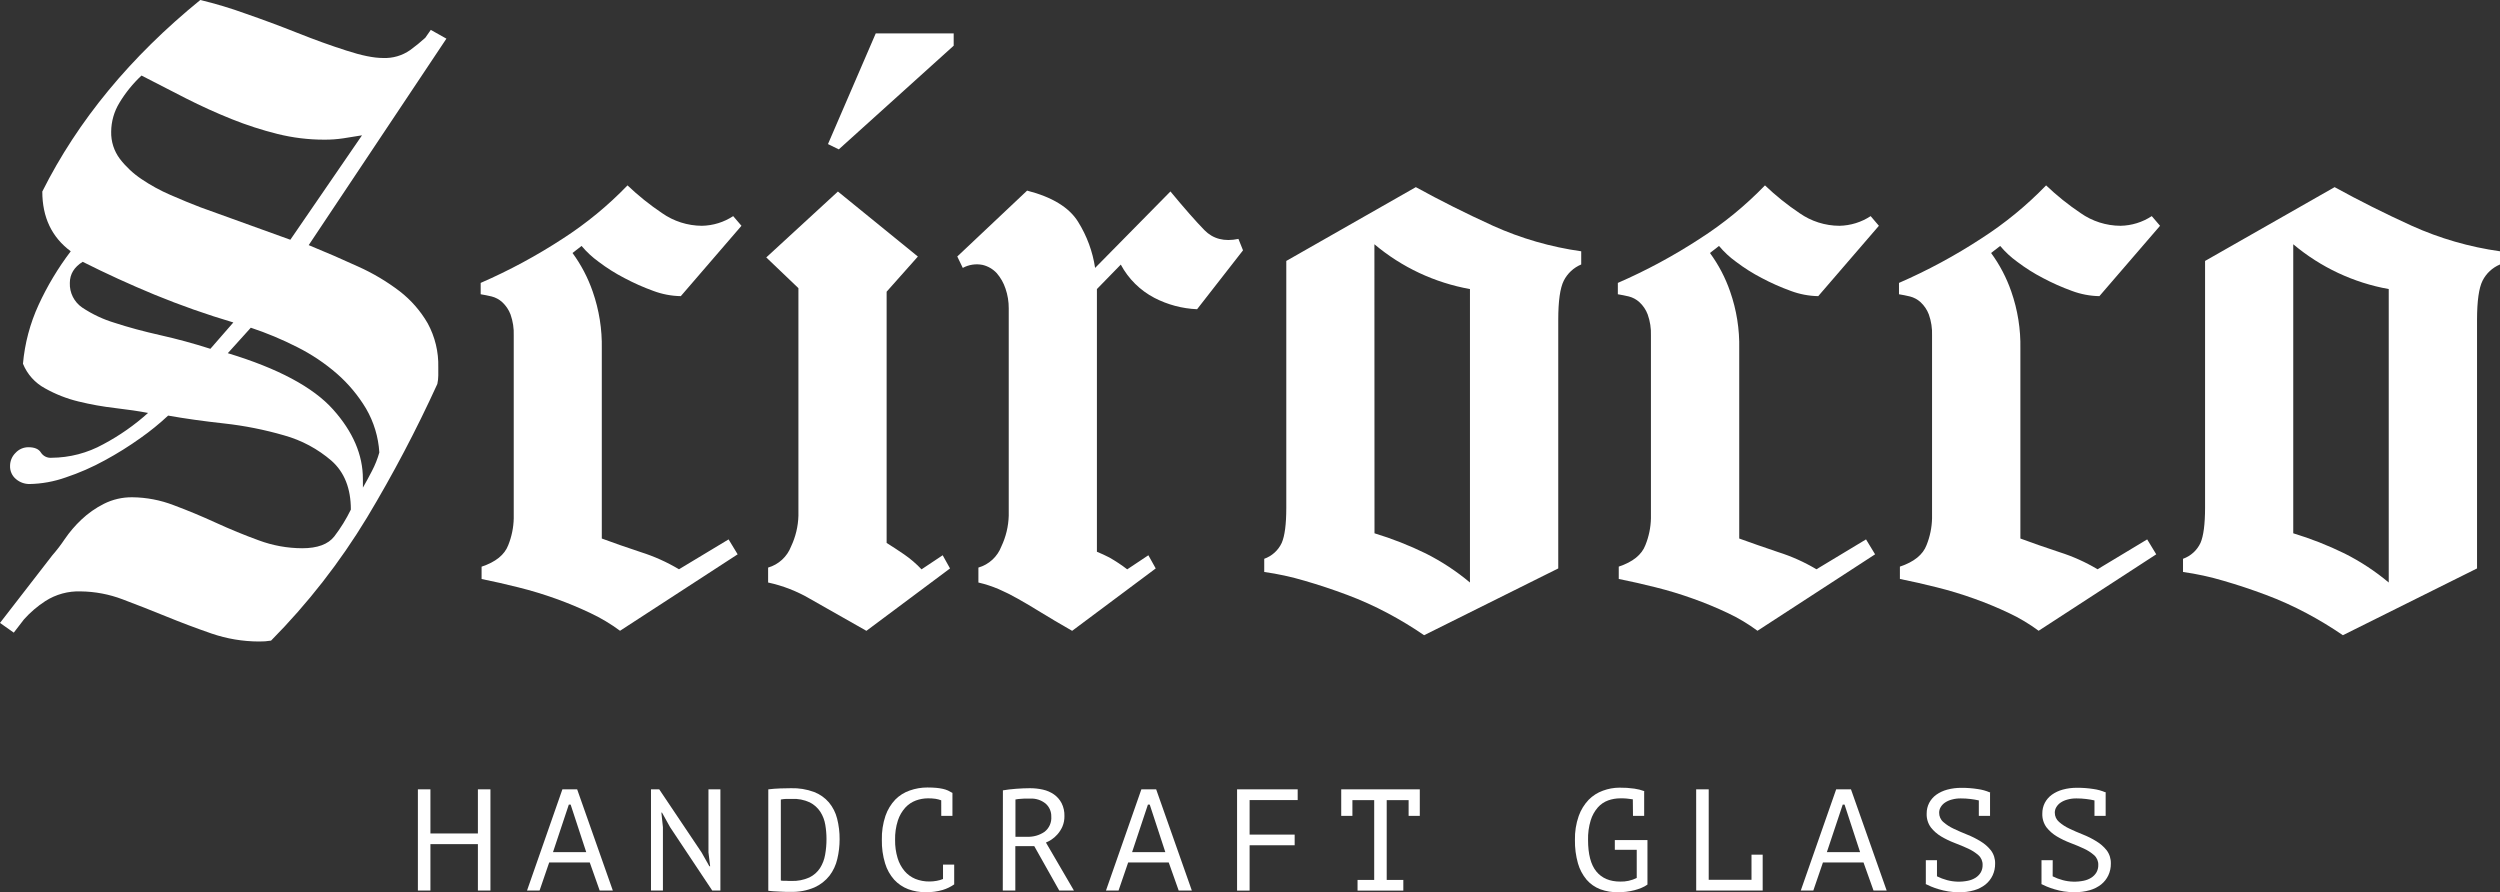
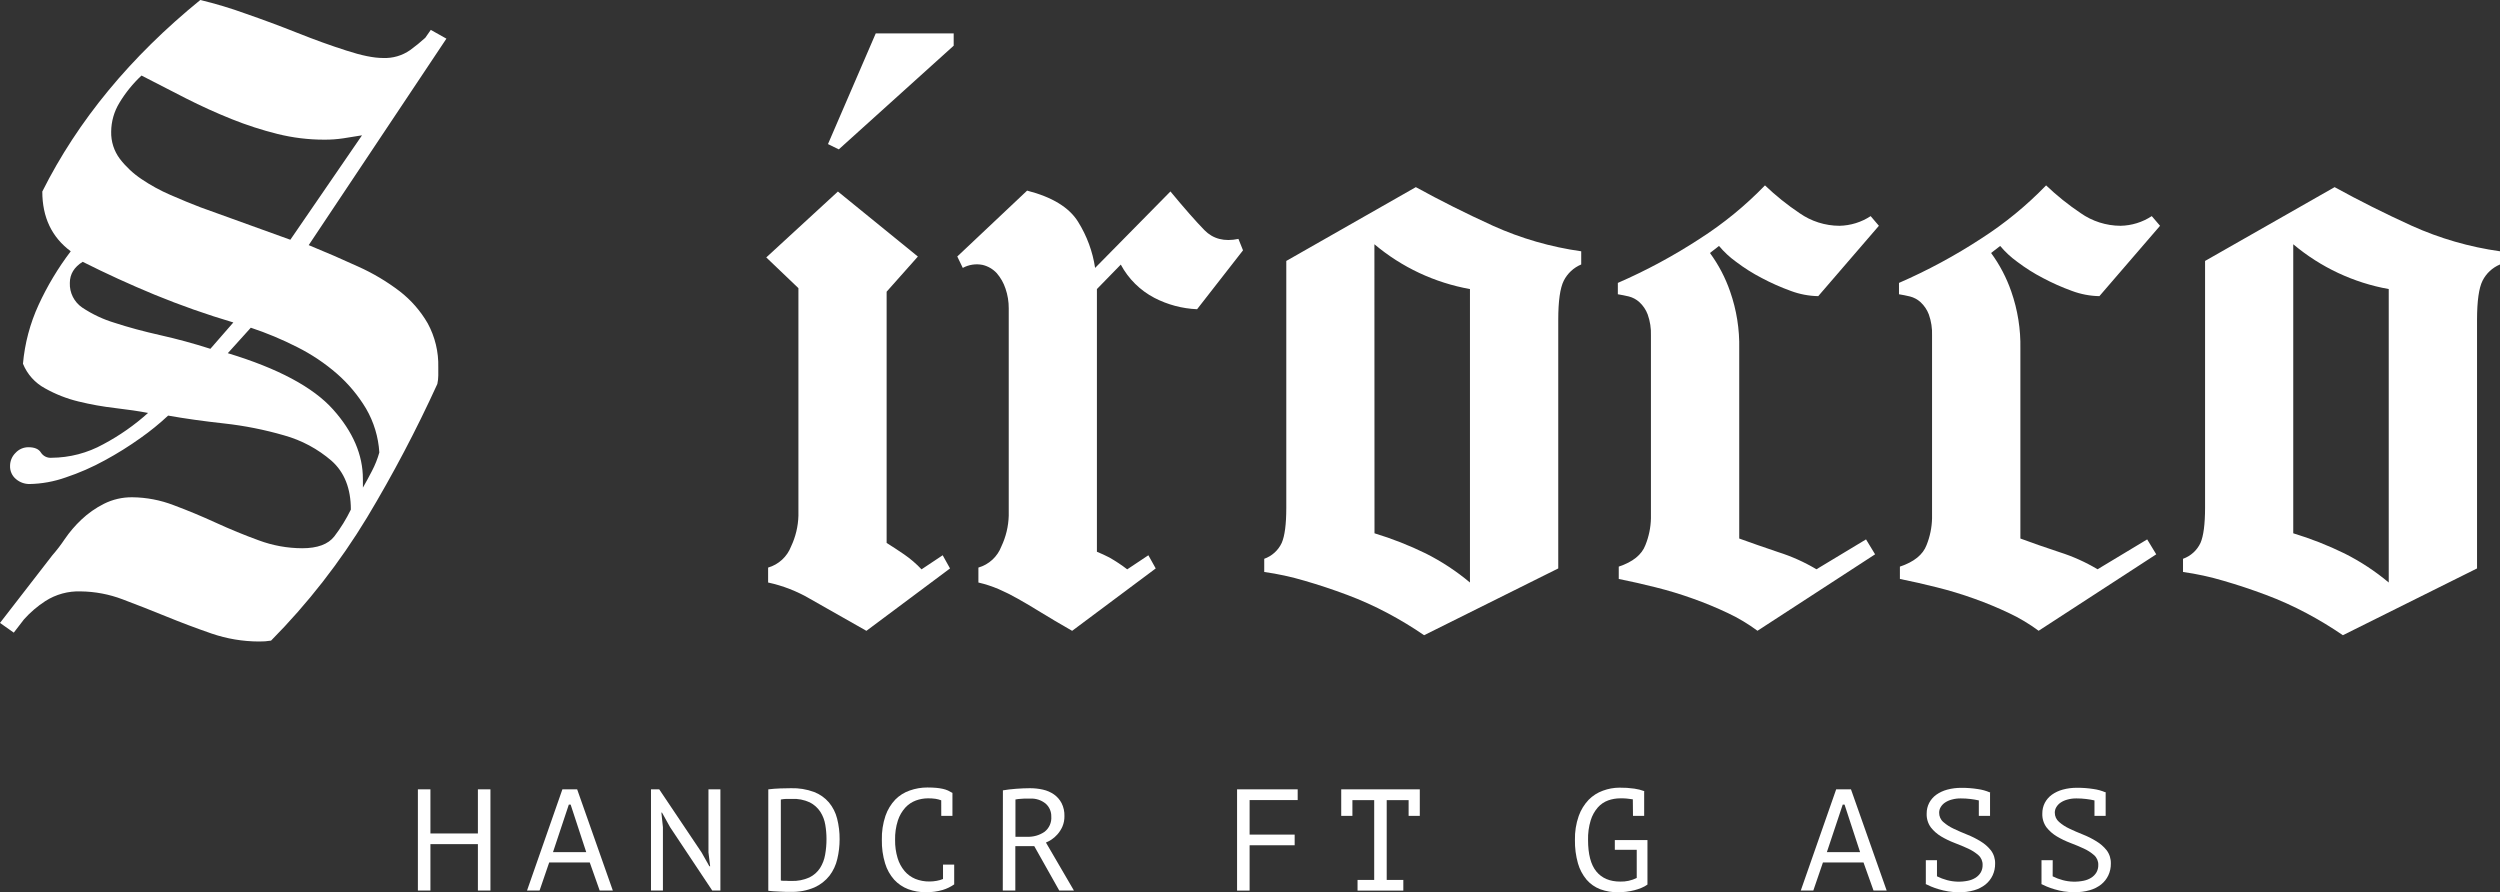
<svg xmlns="http://www.w3.org/2000/svg" viewBox="1586.34 2352.36 827.32 295.28" width="827.32" height="295.28" data-guides="{&quot;vertical&quot;:[],&quot;horizontal&quot;:[]}">
  <rect x="1586.34" y="2352.36" width="827.32" height="295.28" fill="#333333" stroke="none" />
  <path fill="#ffffff" stroke="none" fill-opacity="1" stroke-width="1" stroke-opacity="1" color="rgb(51, 51, 51)" font-size-adjust="none" class="cls-1" id="tSvg1229431a591" title="Path 1" d="M 1688.5 2433.48 C 1694.167 2435.8 1699.64 2438.173 1704.92 2440.6C 1709.776 2442.781 1714.367 2445.512 1718.6 2448.74C 1722.355 2451.643 1725.507 2455.25 1727.88 2459.36C 1730.302 2463.812 1731.509 2468.823 1731.38 2473.89C 1731.38 2474.81 1731.38 2475.73 1731.38 2476.65C 1731.371 2477.581 1731.267 2478.51 1731.07 2479.42C 1724.157 2494.577 1716.391 2509.331 1707.81 2523.61C 1698.86 2538.396 1688.196 2552.074 1676.04 2564.36C 1674.718 2564.577 1673.379 2564.674 1672.04 2564.65C 1666.715 2564.638 1661.428 2563.753 1656.39 2562.03C 1651.25 2560.25 1646.233 2558.36 1641.34 2556.36C 1636.447 2554.36 1631.63 2552.47 1626.89 2550.69C 1622.47 2549.011 1617.788 2548.124 1613.06 2548.07C 1608.922 2547.922 1604.838 2549.039 1601.35 2551.27C 1598.722 2552.973 1596.334 2555.021 1594.25 2557.36C 1593.133 2558.813 1592.017 2560.267 1590.9 2561.72C 1589.38 2560.647 1587.86 2559.573 1586.34 2558.5C 1592.117 2551.037 1597.893 2543.573 1603.67 2536.11C 1605.157 2534.413 1606.53 2532.619 1607.78 2530.74C 1609.372 2528.42 1611.206 2526.274 1613.25 2524.34C 1615.466 2522.241 1617.976 2520.476 1620.7 2519.1C 1623.623 2517.627 1626.857 2516.88 1630.13 2516.92C 1634.81 2516.967 1639.444 2517.854 1643.81 2519.54C 1648.477 2521.28 1653.143 2523.22 1657.81 2525.36C 1662.477 2527.5 1667.19 2529.437 1671.95 2531.17C 1676.554 2532.886 1681.426 2533.773 1686.34 2533.79C 1691.4 2533.79 1694.947 2532.48 1696.98 2529.86C 1699.094 2527.096 1700.926 2524.128 1702.45 2521C 1702.45 2514.02 1700.323 2508.64 1696.07 2504.86C 1691.515 2500.921 1686.142 2498.042 1680.34 2496.43C 1673.875 2494.555 1667.261 2493.24 1660.57 2492.5C 1653.657 2491.74 1647.46 2490.87 1641.98 2489.89C 1639.114 2492.566 1636.066 2495.042 1632.86 2497.3C 1629.064 2500.013 1625.103 2502.487 1621 2504.71C 1616.872 2506.979 1612.548 2508.87 1608.08 2510.36C 1604.223 2511.728 1600.171 2512.464 1596.08 2512.54C 1594.467 2512.544 1592.905 2511.977 1591.67 2510.94C 1590.322 2509.846 1589.579 2508.173 1589.67 2506.44C 1589.693 2504.848 1590.347 2503.329 1591.49 2502.22C 1592.589 2501.022 1594.144 2500.346 1595.77 2500.36C 1597.77 2500.36 1599.16 2500.95 1599.87 2502.11C 1600.623 2503.295 1601.971 2503.965 1603.37 2503.85C 1609.383 2503.818 1615.29 2502.274 1620.55 2499.36C 1625.884 2496.526 1630.85 2493.05 1635.34 2489.01C 1632.287 2488.43 1628.687 2487.897 1624.54 2487.41C 1620.431 2486.941 1616.357 2486.213 1612.34 2485.23C 1608.457 2484.295 1604.721 2482.828 1601.24 2480.87C 1597.931 2479.092 1595.349 2476.212 1593.94 2472.73C 1594.537 2465.989 1596.286 2459.4 1599.11 2453.25C 1602 2446.97 1605.568 2441.024 1609.75 2435.52C 1603.477 2430.86 1600.34 2424.267 1600.34 2415.74C 1612.08 2392.3 1629.507 2371.173 1652.62 2352.36C 1657.701 2353.579 1662.709 2355.084 1667.62 2356.87C 1673.4 2358.87 1679.127 2361 1684.8 2363.26C 1690.473 2365.52 1695.847 2367.46 1700.92 2369.08C 1705.98 2370.733 1710.033 2371.557 1713.08 2371.55C 1716.287 2371.695 1719.452 2370.774 1722.08 2368.93C 1723.819 2367.665 1725.488 2366.306 1727.08 2364.86C 1727.687 2363.99 1728.293 2363.12 1728.9 2362.25C 1730.623 2363.217 1732.347 2364.183 1734.07 2365.15C 1718.88 2387.927 1703.69 2410.703 1688.5 2433.48ZM 1613.7 2439 C 1610.873 2440.753 1609.457 2443.087 1609.45 2446C 1609.324 2449.238 1610.873 2452.314 1613.55 2454.14C 1616.876 2456.355 1620.512 2458.064 1624.34 2459.21C 1628.8 2460.67 1633.817 2462.027 1639.39 2463.28C 1644.963 2464.533 1650.487 2466.037 1655.96 2467.79C 1658.493 2464.883 1661.027 2461.977 1663.56 2459.07C 1654.744 2456.459 1646.066 2453.402 1637.56 2449.91C 1629.367 2446.523 1621.413 2442.887 1613.7 2439ZM 1706.14 2397.14 C 1703.91 2397.53 1701.83 2397.86 1699.9 2398.14C 1697.838 2398.447 1695.755 2398.594 1693.67 2398.58C 1688.446 2398.586 1683.24 2397.951 1678.17 2396.69C 1672.993 2395.397 1667.911 2393.75 1662.96 2391.76C 1657.88 2389.72 1652.863 2387.443 1647.91 2384.93C 1642.957 2382.417 1638.043 2379.893 1633.17 2377.36C 1630.331 2380.007 1627.875 2383.036 1625.87 2386.36C 1624.102 2389.248 1623.155 2392.564 1623.13 2395.95C 1623.053 2399.19 1624.071 2402.361 1626.02 2404.95C 1628.026 2407.549 1630.441 2409.805 1633.17 2411.63C 1636.189 2413.673 1639.393 2415.427 1642.74 2416.87C 1646.293 2418.423 1649.587 2419.78 1652.62 2420.94C 1662.553 2424.527 1672.487 2428.113 1682.42 2431.7C 1690.327 2420.18 1698.233 2408.66 1706.14 2397.14ZM 1706.44 2513.73 C 1707.44 2511.98 1708.44 2510.14 1709.44 2508.2C 1710.459 2506.256 1711.273 2504.212 1711.87 2502.1C 1711.561 2496.976 1710.054 2491.996 1707.47 2487.56C 1704.894 2483.255 1701.662 2479.378 1697.89 2476.07C 1693.87 2472.572 1689.425 2469.596 1684.66 2467.21C 1679.721 2464.696 1674.6 2462.556 1669.34 2460.81C 1666.803 2463.62 1664.267 2466.43 1661.73 2469.24C 1678.35 2474.28 1689.957 2480.483 1696.55 2487.85C 1703.143 2495.217 1706.437 2502.883 1706.43 2510.85C 1706.433 2511.81 1706.437 2512.77 1706.44 2513.73Z" />
-   <path fill="#ffffff" stroke="none" fill-opacity="1" stroke-width="1" stroke-opacity="1" color="rgb(51, 51, 51)" font-size-adjust="none" class="cls-1" id="tSvg11cce62344b" title="Path 2" d="M 1794 2413.71 C 1797.538 2417.08 1801.355 2420.144 1805.41 2422.87C 1809.283 2425.59 1813.897 2427.059 1818.63 2427.08C 1822.31 2427.013 1825.896 2425.904 1828.97 2423.88C 1829.883 2424.947 1830.797 2426.013 1831.71 2427.08C 1825.02 2434.84 1818.33 2442.6 1811.64 2450.36C 1808.523 2450.308 1805.437 2449.72 1802.52 2448.62C 1799.23 2447.428 1796.029 2446.004 1792.94 2444.36C 1789.954 2442.815 1787.106 2441.015 1784.43 2438.98C 1782.344 2437.477 1780.453 2435.72 1778.8 2433.75C 1777.8 2434.527 1776.8 2435.303 1775.8 2436.08C 1778.657 2439.985 1780.912 2444.296 1782.49 2448.87C 1784.606 2454.941 1785.622 2461.342 1785.49 2467.77C 1785.49 2488.703 1785.49 2509.637 1785.49 2530.57C 1789.14 2531.93 1793.44 2533.43 1798.42 2535.08C 1802.829 2536.476 1807.06 2538.378 1811.03 2540.75C 1816.503 2537.453 1821.977 2534.157 1827.45 2530.86C 1828.45 2532.507 1829.45 2534.153 1830.45 2535.8C 1817.477 2544.233 1804.503 2552.667 1791.53 2561.1C 1788.485 2558.846 1785.226 2556.897 1781.8 2555.28C 1778.062 2553.499 1774.237 2551.907 1770.34 2550.51C 1766.25 2549.04 1762.088 2547.778 1757.87 2546.73C 1753.623 2545.663 1749.57 2544.743 1745.71 2543.97C 1745.71 2542.61 1745.71 2541.25 1745.71 2539.89C 1750.377 2538.337 1753.317 2535.963 1754.53 2532.77C 1755.667 2529.947 1756.283 2526.942 1756.35 2523.9C 1756.35 2503.743 1756.35 2483.587 1756.35 2463.43C 1756.442 2461.051 1756.082 2458.675 1755.29 2456.43C 1754.703 2454.88 1753.765 2453.487 1752.55 2452.36C 1751.556 2451.453 1750.354 2450.804 1749.05 2450.47C 1747.84 2450.18 1746.62 2449.94 1745.41 2449.74C 1745.41 2448.487 1745.41 2447.233 1745.41 2445.98C 1754.876 2441.859 1763.978 2436.949 1772.62 2431.3C 1780.401 2426.281 1787.576 2420.379 1794 2413.71Z" />
  <path fill="#ffffff" stroke="none" fill-opacity="1" stroke-width="1" stroke-opacity="1" color="rgb(51, 51, 51)" font-size-adjust="none" class="cls-1" id="tSvg84470bec59" title="Path 3" d="M 1839.92 2437.55 C 1847.823 2430.28 1855.727 2423.01 1863.63 2415.74C 1872.45 2422.913 1881.27 2430.087 1890.09 2437.26C 1886.643 2441.137 1883.197 2445.013 1879.75 2448.89C 1879.75 2476.607 1879.75 2504.323 1879.75 2532.04C 1881.37 2533.04 1883.29 2534.28 1885.53 2535.82C 1887.622 2537.262 1889.556 2538.921 1891.3 2540.77C 1893.633 2539.217 1895.967 2537.663 1898.3 2536.11C 1899.11 2537.563 1899.92 2539.017 1900.73 2540.47C 1891.507 2547.353 1882.283 2554.237 1873.06 2561.12C 1865.147 2556.66 1858.913 2553.123 1854.36 2550.51C 1850.065 2547.994 1845.396 2546.178 1840.53 2545.13C 1840.53 2543.483 1840.53 2541.837 1840.53 2540.19C 1844.02 2539.176 1846.833 2536.585 1848.13 2533.19C 1849.636 2530.005 1850.464 2526.542 1850.56 2523.02C 1850.56 2497.92 1850.56 2472.82 1850.56 2447.72C 1847.013 2444.33 1843.467 2440.94 1839.92 2437.55ZM 1863.92 2401.79 C 1862.727 2401.207 1861.533 2400.623 1860.34 2400.04C 1865.61 2387.83 1870.88 2375.62 1876.15 2363.41C 1884.747 2363.41 1893.343 2363.41 1901.94 2363.41C 1901.94 2364.767 1901.94 2366.123 1901.94 2367.48C 1889.267 2378.917 1876.593 2390.353 1863.92 2401.79Z" />
  <path fill="#ffffff" stroke="none" fill-opacity="1" stroke-width="1" stroke-opacity="1" color="rgb(51, 51, 51)" font-size-adjust="none" class="cls-1" id="tSvg92e070b933" title="Path 4" d="M 1949.34 2534.95 C 1950.75 2535.53 1952.12 2536.16 1953.44 2536.84C 1955.506 2538.01 1957.488 2539.323 1959.37 2540.77C 1961.703 2539.217 1964.037 2537.663 1966.37 2536.11C 1967.18 2537.563 1967.99 2539.017 1968.8 2540.47C 1959.58 2547.353 1950.36 2554.237 1941.14 2561.12C 1937.08 2558.793 1933.633 2556.757 1930.8 2555.01C 1927.967 2553.263 1925.433 2551.763 1923.2 2550.51C 1921.129 2549.33 1918.996 2548.262 1916.81 2547.31C 1914.648 2546.39 1912.409 2545.661 1910.12 2545.13C 1910.12 2543.483 1910.12 2541.837 1910.12 2540.19C 1913.613 2539.182 1916.428 2536.589 1917.72 2533.19C 1919.229 2530.006 1920.06 2526.542 1920.16 2523.02C 1920.16 2500.15 1920.16 2477.28 1920.16 2454.41C 1920.174 2452.185 1919.812 2449.974 1919.09 2447.87C 1918.473 2446.001 1917.495 2444.271 1916.21 2442.78C 1914.949 2441.408 1913.304 2440.446 1911.49 2440.02C 1909.26 2439.577 1906.945 2439.931 1904.95 2441.02C 1904.343 2439.76 1903.737 2438.5 1903.13 2437.24C 1910.833 2429.973 1918.537 2422.707 1926.24 2415.44C 1934.547 2417.573 1940.17 2421.013 1943.11 2425.76C 1946.015 2430.406 1947.931 2435.601 1948.74 2441.02C 1957.05 2432.587 1965.36 2424.153 1973.67 2415.72C 1978.337 2421.353 1982.087 2425.62 1984.92 2428.52C 1987.76 2431.42 1991.5 2432.4 1996.17 2431.42C 1996.677 2432.68 1997.183 2433.94 1997.69 2435.2C 1992.623 2441.697 1987.557 2448.193 1982.49 2454.69C 1977.555 2454.482 1972.725 2453.195 1968.34 2450.92C 1963.621 2448.449 1959.754 2444.616 1957.24 2439.92C 1954.607 2442.62 1951.973 2445.32 1949.34 2448.02C 1949.34 2476.997 1949.34 2505.973 1949.34 2534.95Z" />
  <path fill="#ffffff" stroke="none" fill-opacity="1" stroke-width="1" stroke-opacity="1" color="rgb(51, 51, 51)" font-size-adjust="none" class="cls-1" id="tSvgd450b669ef" title="Path 5" d="M 2054.88 2414.29 C 2062.987 2418.75 2071.5 2423.013 2080.42 2427.08C 2089.701 2431.263 2099.529 2434.105 2109.61 2435.52C 2109.61 2436.973 2109.61 2438.427 2109.61 2439.88C 2107.103 2440.927 2105.054 2442.835 2103.83 2445.26C 2102.617 2447.68 2102.01 2451.99 2102.01 2458.19C 2102.01 2485.617 2102.01 2513.043 2102.01 2540.47C 2087.213 2547.837 2072.417 2555.203 2057.62 2562.57C 2053.758 2559.926 2049.752 2557.498 2045.62 2555.3C 2041.249 2552.972 2036.729 2550.934 2032.09 2549.2C 2027.423 2547.453 2022.757 2545.903 2018.09 2544.55C 2013.708 2543.25 2009.236 2542.277 2004.71 2541.64C 2004.71 2540.187 2004.71 2538.733 2004.71 2537.28C 2007.26 2536.377 2009.342 2534.49 2010.49 2532.04C 2011.503 2529.72 2012.01 2525.843 2012.01 2520.41C 2012.01 2493.177 2012.01 2465.943 2012.01 2438.71C 2026.3 2430.57 2040.59 2422.43 2054.88 2414.29ZM 2041.2 2528.84 C 2047.037 2530.61 2052.722 2532.847 2058.2 2535.53C 2063.416 2538.159 2068.312 2541.38 2072.79 2545.13C 2072.79 2512.76 2072.79 2480.39 2072.79 2448.02C 2061.133 2445.933 2050.229 2440.818 2041.17 2433.19C 2041.18 2465.073 2041.19 2496.957 2041.2 2528.84Z" />
  <path fill="#ffffff" stroke="none" fill-opacity="1" stroke-width="1" stroke-opacity="1" color="rgb(51, 51, 51)" font-size-adjust="none" class="cls-1" id="tSvg156fab7dac1" title="Path 6" d="M 2170.42 2413.71 C 2173.952 2417.082 2177.766 2420.147 2181.82 2422.87C 2185.696 2425.592 2190.313 2427.061 2195.05 2427.08C 2198.73 2427.012 2202.315 2425.902 2205.39 2423.88C 2206.3 2424.947 2207.21 2426.013 2208.12 2427.08C 2201.43 2434.84 2194.74 2442.6 2188.05 2450.36C 2184.933 2450.308 2181.847 2449.72 2178.93 2448.62C 2175.638 2447.426 2172.433 2446.003 2169.34 2444.36C 2166.354 2442.815 2163.506 2441.015 2160.83 2438.98C 2158.745 2437.479 2156.856 2435.722 2155.21 2433.75C 2154.21 2434.527 2153.21 2435.303 2152.21 2436.08C 2155.071 2439.983 2157.326 2444.294 2158.9 2448.87C 2161.021 2454.94 2162.037 2461.341 2161.9 2467.77C 2161.9 2488.703 2161.9 2509.637 2161.9 2530.57C 2165.553 2531.903 2169.863 2533.407 2174.83 2535.08C 2179.242 2536.476 2183.477 2538.378 2187.45 2540.75C 2192.92 2537.453 2198.39 2534.157 2203.86 2530.86C 2204.86 2532.507 2205.86 2534.153 2206.86 2535.8C 2193.887 2544.233 2180.913 2552.667 2167.94 2561.1C 2164.899 2558.846 2161.643 2556.897 2158.22 2555.28C 2154.45 2553.49 2150.591 2551.891 2146.66 2550.49C 2142.573 2549.021 2138.414 2547.76 2134.2 2546.71C 2129.94 2545.643 2125.883 2544.723 2122.03 2543.95C 2122.03 2542.59 2122.03 2541.23 2122.03 2539.87C 2126.69 2538.32 2129.64 2535.95 2130.85 2532.75C 2131.995 2529.929 2132.615 2526.923 2132.68 2523.88C 2132.68 2503.73 2132.68 2483.58 2132.68 2463.43C 2132.769 2461.05 2132.406 2458.675 2131.61 2456.43C 2131.03 2454.876 2130.091 2453.482 2128.87 2452.36C 2127.879 2451.453 2126.681 2450.804 2125.38 2450.47C 2124.16 2450.18 2122.94 2449.94 2121.73 2449.74C 2121.73 2448.487 2121.73 2447.233 2121.73 2445.98C 2131.196 2441.859 2140.298 2436.949 2148.94 2431.3C 2156.756 2426.287 2163.964 2420.384 2170.42 2413.71Z" />
  <path fill="#ffffff" stroke="none" fill-opacity="1" stroke-width="1" stroke-opacity="1" color="rgb(51, 51, 51)" font-size-adjust="none" class="cls-1" id="tSvg17e75db3f9a" title="Path 7" d="M 2263.45 2413.71 C 2266.988 2417.08 2270.805 2420.144 2274.86 2422.87C 2278.733 2425.59 2283.347 2427.059 2288.08 2427.08C 2291.76 2427.013 2295.346 2425.904 2298.42 2423.88C 2299.333 2424.947 2300.247 2426.013 2301.16 2427.08C 2294.47 2434.84 2287.78 2442.6 2281.09 2450.36C 2277.973 2450.308 2274.887 2449.72 2271.97 2448.62C 2268.68 2447.428 2265.479 2446.004 2262.39 2444.36C 2259.404 2442.815 2256.556 2441.015 2253.88 2438.98C 2251.794 2437.477 2249.903 2435.72 2248.25 2433.75C 2247.25 2434.527 2246.25 2435.303 2245.25 2436.08C 2248.107 2439.985 2250.362 2444.296 2251.94 2448.87C 2254.056 2454.941 2255.072 2461.342 2254.94 2467.77C 2254.94 2488.703 2254.94 2509.637 2254.94 2530.57C 2258.59 2531.93 2262.89 2533.43 2267.87 2535.08C 2272.279 2536.476 2276.51 2538.378 2280.48 2540.75C 2285.953 2537.453 2291.427 2534.157 2296.9 2530.86C 2297.9 2532.507 2298.9 2534.153 2299.9 2535.8C 2286.927 2544.233 2273.953 2552.667 2260.98 2561.1C 2257.935 2558.846 2254.676 2556.897 2251.25 2555.28C 2247.483 2553.49 2243.628 2551.891 2239.7 2550.49C 2235.61 2549.02 2231.448 2547.758 2227.23 2546.71C 2222.983 2545.643 2218.93 2544.723 2215.07 2543.95C 2215.07 2542.59 2215.07 2541.23 2215.07 2539.87C 2219.737 2538.317 2222.677 2535.943 2223.89 2532.75C 2225.027 2529.927 2225.643 2526.922 2225.71 2523.88C 2225.71 2503.73 2225.71 2483.58 2225.71 2463.43C 2225.802 2461.051 2225.442 2458.675 2224.65 2456.43C 2224.063 2454.88 2223.125 2453.487 2221.91 2452.36C 2220.916 2451.453 2219.714 2450.804 2218.41 2450.47C 2217.2 2450.18 2215.98 2449.94 2214.77 2449.74C 2214.77 2448.487 2214.77 2447.233 2214.77 2445.98C 2224.236 2441.859 2233.338 2436.949 2241.98 2431.3C 2249.793 2426.287 2256.998 2420.384 2263.45 2413.71Z" />
  <path fill="#ffffff" stroke="none" fill-opacity="1" stroke-width="1" stroke-opacity="1" color="rgb(51, 51, 51)" font-size-adjust="none" class="cls-1" id="tSvgd07fa2a30d" title="Path 8" d="M 2358.93 2414.29 C 2367.03 2418.75 2375.543 2423.013 2384.47 2427.08C 2393.75 2431.265 2403.579 2434.106 2413.66 2435.52C 2413.66 2436.973 2413.66 2438.427 2413.66 2439.88C 2411.152 2440.924 2409.101 2442.833 2407.88 2445.26C 2406.673 2447.68 2406.067 2451.99 2406.06 2458.19C 2406.06 2485.617 2406.06 2513.043 2406.06 2540.47C 2391.263 2547.837 2376.467 2555.203 2361.67 2562.57C 2357.808 2559.926 2353.802 2557.499 2349.67 2555.3C 2345.299 2552.972 2340.779 2550.934 2336.14 2549.2C 2331.473 2547.453 2326.807 2545.903 2322.14 2544.55C 2317.758 2543.251 2313.286 2542.279 2308.76 2541.64C 2308.76 2540.187 2308.76 2538.733 2308.76 2537.28C 2311.31 2536.377 2313.392 2534.49 2314.54 2532.04C 2315.547 2529.72 2316.053 2525.843 2316.06 2520.41C 2316.06 2493.177 2316.06 2465.943 2316.06 2438.71C 2330.35 2430.57 2344.64 2422.43 2358.93 2414.29ZM 2345.24 2528.84 C 2351.078 2530.608 2356.763 2532.846 2362.24 2535.53C 2367.461 2538.156 2372.36 2541.377 2376.84 2545.13C 2376.84 2512.76 2376.84 2480.39 2376.84 2448.02C 2365.19 2445.927 2354.294 2440.814 2345.24 2433.19C 2345.24 2465.073 2345.24 2496.957 2345.24 2528.84Z" />
  <path fill="#ffffff" stroke="none" fill-opacity="1" stroke-width="1" stroke-opacity="1" color="rgb(51, 51, 51)" font-size-adjust="none" class="cls-1" id="tSvg824f96a044" title="Path 9" d="M 1744.49 2631.71 C 1739.253 2631.71 1734.017 2631.71 1728.78 2631.71C 1728.78 2636.827 1728.78 2641.943 1728.78 2647.06C 1727.397 2647.06 1726.013 2647.06 1724.63 2647.06C 1724.63 2635.9 1724.63 2624.74 1724.63 2613.58C 1726.013 2613.58 1727.397 2613.58 1728.78 2613.58C 1728.78 2618.443 1728.78 2623.307 1728.78 2628.17C 1734.017 2628.17 1739.253 2628.17 1744.49 2628.17C 1744.49 2623.307 1744.49 2618.443 1744.49 2613.58C 1745.873 2613.58 1747.257 2613.58 1748.64 2613.58C 1748.64 2624.74 1748.64 2635.9 1748.64 2647.06C 1747.257 2647.06 1745.873 2647.06 1744.49 2647.06C 1744.49 2641.943 1744.49 2636.827 1744.49 2631.71Z" />
  <path fill="#ffffff" stroke="none" fill-opacity="1" stroke-width="1" stroke-opacity="1" color="rgb(51, 51, 51)" font-size-adjust="none" class="cls-1" id="tSvg13565b8299f" title="Path 10" d="M 1781.51 2637.78 C 1777.033 2637.78 1772.557 2637.78 1768.08 2637.78C 1767.02 2640.873 1765.96 2643.967 1764.9 2647.06C 1763.517 2647.06 1762.133 2647.06 1760.75 2647.06C 1764.65 2635.9 1768.55 2624.74 1772.45 2613.58C 1774.08 2613.58 1775.71 2613.58 1777.34 2613.58C 1781.273 2624.74 1785.207 2635.9 1789.14 2647.06C 1787.69 2647.06 1786.24 2647.06 1784.79 2647.06C 1783.697 2643.967 1782.603 2640.873 1781.51 2637.78ZM 1769.34 2634.36 C 1773.007 2634.36 1776.673 2634.36 1780.34 2634.36C 1778.62 2629.113 1776.9 2623.867 1775.18 2618.62C 1774.98 2618.62 1774.78 2618.62 1774.58 2618.62C 1772.833 2623.867 1771.087 2629.113 1769.34 2634.36Z" />
  <path fill="#ffffff" stroke="none" fill-opacity="1" stroke-width="1" stroke-opacity="1" color="rgb(51, 51, 51)" font-size-adjust="none" class="cls-1" id="tSvg1528a9d20c0" title="Path 11" d="M 1808.1 2626.11 C 1807.207 2624.5 1806.313 2622.89 1805.42 2621.28C 1805.35 2621.28 1805.28 2621.28 1805.21 2621.28C 1805.38 2622.89 1805.55 2624.5 1805.72 2626.11C 1805.72 2633.093 1805.72 2640.077 1805.72 2647.06C 1804.403 2647.06 1803.087 2647.06 1801.77 2647.06C 1801.77 2635.9 1801.77 2624.74 1801.77 2613.58C 1802.68 2613.58 1803.59 2613.58 1804.5 2613.58C 1809.167 2620.533 1813.833 2627.487 1818.5 2634.44C 1819.363 2635.97 1820.227 2637.5 1821.09 2639.03C 1821.177 2639.03 1821.263 2639.03 1821.35 2639.03C 1821.163 2637.5 1820.977 2635.97 1820.79 2634.44C 1820.79 2627.487 1820.79 2620.533 1820.79 2613.58C 1822.107 2613.58 1823.423 2613.58 1824.74 2613.58C 1824.74 2624.74 1824.74 2635.9 1824.74 2647.06C 1823.84 2647.06 1822.94 2647.06 1822.04 2647.06C 1817.393 2640.077 1812.747 2633.093 1808.1 2626.11Z" />
  <path fill="#ffffff" stroke="none" fill-opacity="1" stroke-width="1" stroke-opacity="1" color="rgb(51, 51, 51)" font-size-adjust="none" class="cls-1" id="tSvgde6b9faabf" title="Path 12" d="M 1840.59 2613.58 C 1841.86 2613.42 1843.18 2613.32 1844.59 2613.27C 1846 2613.22 1847.15 2613.2 1848.11 2613.2C 1850.703 2613.124 1853.286 2613.545 1855.72 2614.44C 1857.63 2615.166 1859.329 2616.359 1860.66 2617.91C 1861.947 2619.463 1862.869 2621.284 1863.36 2623.24C 1863.931 2625.474 1864.21 2627.774 1864.19 2630.08C 1864.195 2632.279 1863.94 2634.471 1863.43 2636.61C 1862.973 2638.624 1862.089 2640.516 1860.84 2642.16C 1859.513 2643.841 1857.797 2645.172 1855.84 2646.04C 1853.374 2647.088 1850.708 2647.586 1848.03 2647.5C 1847.463 2647.5 1846.897 2647.5 1846.33 2647.5C 1845.613 2647.47 1844.897 2647.44 1844.18 2647.41C 1843.483 2647.37 1842.787 2647.33 1842.09 2647.29C 1841.587 2647.272 1841.086 2647.222 1840.59 2647.14C 1840.59 2635.953 1840.59 2624.767 1840.59 2613.58ZM 1848.29 2616.74 C 1847.83 2616.74 1847.24 2616.74 1846.52 2616.74C 1845.923 2616.763 1845.328 2616.829 1844.74 2616.94C 1844.74 2625.88 1844.74 2634.82 1844.74 2643.76C 1844.981 2643.805 1845.225 2643.832 1845.47 2643.84C 1845.803 2643.84 1846.137 2643.84 1846.47 2643.84C 1846.803 2643.857 1847.137 2643.873 1847.47 2643.89C 1847.727 2643.89 1847.983 2643.89 1848.24 2643.89C 1850.279 2643.968 1852.308 2643.574 1854.17 2642.74C 1855.604 2642.047 1856.823 2640.979 1857.7 2639.65C 1858.558 2638.295 1859.136 2636.782 1859.4 2635.2C 1859.704 2633.487 1859.854 2631.75 1859.85 2630.01C 1859.85 2628.432 1859.716 2626.856 1859.45 2625.3C 1859.202 2623.778 1858.648 2622.321 1857.82 2621.02C 1856.948 2619.688 1855.741 2618.608 1854.32 2617.89C 1852.451 2617.022 1850.398 2616.627 1848.34 2616.74C 1848.323 2616.74 1848.307 2616.74 1848.29 2616.74Z" />
  <path fill="#ffffff" stroke="none" fill-opacity="1" stroke-width="1" stroke-opacity="1" color="rgb(51, 51, 51)" font-size-adjust="none" class="cls-1" id="tSvg72358cf62e" title="Path 13" d="M 1897.82 2617.21 C 1897.212 2616.979 1896.582 2616.811 1895.94 2616.71C 1895.115 2616.593 1894.283 2616.539 1893.45 2616.55C 1892.086 2616.552 1890.732 2616.793 1889.45 2617.26C 1888.11 2617.754 1886.907 2618.559 1885.94 2619.61C 1884.833 2620.84 1883.995 2622.287 1883.48 2623.86C 1882.81 2625.946 1882.496 2628.13 1882.55 2630.32C 1882.518 2632.351 1882.798 2634.374 1883.38 2636.32C 1883.85 2637.895 1884.636 2639.359 1885.69 2640.62C 1886.655 2641.753 1887.875 2642.64 1889.25 2643.21C 1890.729 2643.798 1892.309 2644.091 1893.9 2644.07C 1894.715 2644.076 1895.529 2644.002 1896.33 2643.85C 1897.042 2643.721 1897.739 2643.52 1898.41 2643.25C 1898.41 2641.657 1898.41 2640.063 1898.41 2638.47C 1899.643 2638.47 1900.877 2638.47 1902.11 2638.47C 1902.11 2640.623 1902.11 2642.777 1902.11 2644.93C 1902.11 2644.963 1902.11 2644.997 1902.11 2645.03C 1900.947 2645.838 1899.665 2646.458 1898.31 2646.87C 1896.492 2647.401 1894.604 2647.651 1892.71 2647.61C 1890.721 2647.642 1888.744 2647.303 1886.88 2646.61C 1885.116 2645.938 1883.531 2644.867 1882.25 2643.48C 1880.873 2641.925 1879.849 2640.089 1879.25 2638.1C 1878.482 2635.58 1878.118 2632.954 1878.17 2630.32C 1878.099 2627.604 1878.505 2624.896 1879.37 2622.32C 1880.058 2620.322 1881.166 2618.494 1882.62 2616.96C 1883.962 2615.606 1885.597 2614.579 1887.4 2613.96C 1889.272 2613.297 1891.244 2612.959 1893.23 2612.96C 1894.36 2612.96 1895.35 2613.01 1896.18 2613.08C 1896.92 2613.149 1897.654 2613.262 1898.38 2613.42C 1898.957 2613.546 1899.52 2613.73 1900.06 2613.97C 1900.547 2614.198 1901.021 2614.451 1901.48 2614.73C 1901.497 2614.73 1901.513 2614.73 1901.53 2614.73C 1901.53 2617.273 1901.53 2619.817 1901.53 2622.36C 1900.297 2622.36 1899.063 2622.36 1897.83 2622.36C 1897.827 2620.643 1897.823 2618.927 1897.82 2617.21Z" />
  <path fill="#ffffff" stroke="none" fill-opacity="1" stroke-width="1" stroke-opacity="1" color="rgb(51, 51, 51)" font-size-adjust="none" class="cls-1" id="tSvg158dc4b3649" title="Path 14" d="M 1918.23 2613.91 C 1919.5 2613.69 1920.95 2613.51 1922.6 2613.39C 1924.25 2613.27 1925.75 2613.2 1927.11 2613.2C 1928.58 2613.19 1930.046 2613.348 1931.48 2613.67C 1932.783 2613.959 1934.019 2614.495 1935.12 2615.25C 1936.176 2615.993 1937.04 2616.977 1937.64 2618.12C 1938.312 2619.455 1938.639 2620.937 1938.59 2622.43C 1938.614 2623.621 1938.386 2624.804 1937.92 2625.9C 1937.508 2626.841 1936.951 2627.711 1936.27 2628.48C 1935.683 2629.149 1935.011 2629.737 1934.27 2630.23C 1933.702 2630.603 1933.099 2630.921 1932.47 2631.18C 1935.557 2636.473 1938.643 2641.767 1941.73 2647.06C 1940.11 2647.06 1938.49 2647.06 1936.87 2647.06C 1934.113 2642.16 1931.357 2637.26 1928.6 2632.36C 1926.513 2632.36 1924.427 2632.36 1922.34 2632.36C 1922.34 2637.26 1922.34 2642.16 1922.34 2647.06C 1920.957 2647.06 1919.573 2647.06 1918.19 2647.06C 1918.203 2636.01 1918.217 2624.96 1918.23 2613.91ZM 1927.23 2616.64 C 1926.78 2616.64 1926.33 2616.64 1925.88 2616.64C 1925.42 2616.64 1924.97 2616.64 1924.53 2616.69C 1924.123 2616.72 1923.717 2616.75 1923.31 2616.78C 1922.996 2616.803 1922.685 2616.853 1922.38 2616.93C 1922.38 2621.043 1922.38 2625.157 1922.38 2629.27C 1923.68 2629.27 1924.98 2629.27 1926.28 2629.27C 1928.309 2629.354 1930.311 2628.782 1931.99 2627.64C 1933.549 2626.439 1934.395 2624.532 1934.24 2622.57C 1934.281 2620.947 1933.604 2619.388 1932.39 2618.31C 1930.941 2617.125 1929.099 2616.529 1927.23 2616.64Z" />
-   <path fill="#ffffff" stroke="none" fill-opacity="1" stroke-width="1" stroke-opacity="1" color="rgb(51, 51, 51)" font-size-adjust="none" class="cls-1" id="tSvg20e000980a" title="Path 15" d="M 1973.11 2637.78 C 1968.633 2637.78 1964.157 2637.78 1959.68 2637.78C 1958.62 2640.873 1957.56 2643.967 1956.5 2647.06C 1955.113 2647.06 1953.727 2647.06 1952.34 2647.06C 1956.243 2635.9 1960.147 2624.74 1964.05 2613.58C 1965.683 2613.58 1967.317 2613.58 1968.95 2613.58C 1972.883 2624.74 1976.817 2635.9 1980.75 2647.06C 1979.3 2647.06 1977.85 2647.06 1976.4 2647.06C 1975.303 2643.967 1974.207 2640.873 1973.11 2637.78ZM 1960.98 2634.36 C 1964.647 2634.36 1968.313 2634.36 1971.98 2634.36C 1970.26 2629.113 1968.54 2623.867 1966.82 2618.62C 1966.62 2618.62 1966.42 2618.62 1966.22 2618.62C 1964.473 2623.867 1962.727 2629.113 1960.98 2634.36Z" />
  <path fill="#ffffff" stroke="none" fill-opacity="1" stroke-width="1" stroke-opacity="1" color="rgb(51, 51, 51)" font-size-adjust="none" class="cls-1" id="tSvg180e9a33c49" title="Path 16" d="M 1995.72 2613.58 C 2002.407 2613.58 2009.093 2613.58 2015.78 2613.58C 2015.78 2614.76 2015.78 2615.94 2015.78 2617.12C 2010.477 2617.12 2005.173 2617.12 1999.87 2617.12C 1999.87 2620.93 1999.87 2624.74 1999.87 2628.55C 2004.84 2628.55 2009.81 2628.55 2014.78 2628.55C 2014.78 2629.73 2014.78 2630.91 2014.78 2632.09C 2009.81 2632.09 2004.84 2632.09 1999.87 2632.09C 1999.87 2637.09 1999.87 2642.09 1999.87 2647.09C 1998.487 2647.09 1997.103 2647.09 1995.72 2647.09C 1995.72 2635.92 1995.72 2624.75 1995.72 2613.58Z" />
  <path fill="#ffffff" stroke="none" fill-opacity="1" stroke-width="1" stroke-opacity="1" color="rgb(51, 51, 51)" font-size-adjust="none" class="cls-1" id="tSvg11bc5bc5ac6" title="Path 17" d="M 2030.19 2613.58 C 2038.857 2613.58 2047.523 2613.58 2056.19 2613.58C 2056.19 2616.507 2056.19 2619.433 2056.19 2622.36C 2054.957 2622.36 2053.723 2622.36 2052.49 2622.36C 2052.49 2620.623 2052.49 2618.887 2052.49 2617.15C 2050.073 2617.15 2047.657 2617.15 2045.24 2617.15C 2045.24 2625.95 2045.24 2634.75 2045.24 2643.55C 2047.073 2643.55 2048.907 2643.55 2050.74 2643.55C 2050.74 2644.73 2050.74 2645.91 2050.74 2647.09C 2045.69 2647.09 2040.64 2647.09 2035.59 2647.09C 2035.59 2645.91 2035.59 2644.73 2035.59 2643.55C 2037.427 2643.55 2039.263 2643.55 2041.1 2643.55C 2041.1 2634.75 2041.1 2625.95 2041.1 2617.15C 2038.697 2617.15 2036.293 2617.15 2033.89 2617.15C 2033.89 2618.887 2033.89 2620.623 2033.89 2622.36C 2032.657 2622.36 2031.423 2622.36 2030.19 2622.36C 2030.19 2619.433 2030.19 2616.507 2030.19 2613.58Z" />
  <path fill="#ffffff" stroke="none" fill-opacity="1" stroke-width="1" stroke-opacity="1" color="rgb(51, 51, 51)" font-size-adjust="none" class="cls-1" id="tSvg8cc87d064f" title="Path 18" d="M 2126.69 2616.88 C 2125.313 2616.64 2123.917 2616.529 2122.52 2616.55C 2121.157 2616.551 2119.804 2616.785 2118.52 2617.24C 2117.207 2617.716 2116.035 2618.514 2115.11 2619.56C 2114.034 2620.799 2113.23 2622.25 2112.75 2623.82C 2112.111 2625.926 2111.814 2628.12 2111.87 2630.32C 2111.87 2635.04 2112.783 2638.517 2114.61 2640.75C 2116.43 2642.98 2119.07 2644.1 2122.51 2644.1C 2124.404 2644.156 2126.283 2643.744 2127.98 2642.9C 2127.98 2639.793 2127.98 2636.687 2127.98 2633.58C 2125.563 2633.58 2123.147 2633.58 2120.73 2633.58C 2120.73 2632.507 2120.73 2631.433 2120.73 2630.36C 2124.33 2630.36 2127.93 2630.36 2131.53 2630.36C 2131.53 2635.27 2131.53 2640.18 2131.53 2645.09C 2130.933 2645.516 2130.289 2645.871 2129.61 2646.15C 2128.831 2646.48 2128.029 2646.75 2127.21 2646.96C 2126.338 2647.184 2125.453 2647.351 2124.56 2647.46C 2123.671 2647.57 2122.776 2647.627 2121.88 2647.63C 2119.835 2647.673 2117.8 2647.334 2115.88 2646.63C 2114.143 2645.962 2112.598 2644.877 2111.38 2643.47C 2110.062 2641.89 2109.09 2640.05 2108.53 2638.07C 2107.823 2635.556 2107.486 2632.952 2107.53 2630.34C 2107.468 2627.64 2107.891 2624.95 2108.78 2622.4C 2109.49 2620.395 2110.615 2618.562 2112.08 2617.02C 2113.402 2615.681 2115.009 2614.656 2116.78 2614.02C 2118.528 2613.37 2120.376 2613.031 2122.24 2613.02C 2123.896 2612.998 2125.551 2613.105 2127.19 2613.34C 2128.317 2613.497 2129.423 2613.776 2130.49 2614.17C 2130.473 2614.233 2130.457 2614.297 2130.44 2614.36C 2130.44 2617.027 2130.44 2619.693 2130.44 2622.36C 2129.207 2622.36 2127.973 2622.36 2126.74 2622.36C 2126.723 2620.533 2126.707 2618.707 2126.69 2616.88Z" />
-   <path fill="#ffffff" stroke="none" fill-opacity="1" stroke-width="1" stroke-opacity="1" color="rgb(51, 51, 51)" font-size-adjust="none" class="cls-1" id="tSvgbddf137d17" title="Path 19" d="M 2147.65 2613.58 C 2149.033 2613.58 2150.417 2613.58 2151.8 2613.58C 2151.8 2623.56 2151.8 2633.54 2151.8 2643.52C 2156.52 2643.52 2161.24 2643.52 2165.96 2643.52C 2165.96 2640.747 2165.96 2637.973 2165.96 2635.2C 2167.193 2635.2 2168.427 2635.2 2169.66 2635.2C 2169.66 2639.153 2169.66 2643.107 2169.66 2647.06C 2162.327 2647.06 2154.993 2647.06 2147.66 2647.06C 2147.657 2635.9 2147.653 2624.74 2147.65 2613.58Z" />
  <path fill="#ffffff" stroke="none" fill-opacity="1" stroke-width="1" stroke-opacity="1" color="rgb(51, 51, 51)" font-size-adjust="none" class="cls-1" id="tSvgb8d3ea6adc" title="Path 20" d="M 2203.03 2637.78 C 2198.553 2637.78 2194.077 2637.78 2189.6 2637.78C 2188.54 2640.873 2187.48 2643.967 2186.42 2647.06C 2185.037 2647.06 2183.653 2647.06 2182.27 2647.06C 2186.173 2635.9 2190.077 2624.74 2193.98 2613.58C 2195.613 2613.58 2197.247 2613.58 2198.88 2613.58C 2202.817 2624.74 2206.753 2635.9 2210.69 2647.06C 2209.24 2647.06 2207.79 2647.06 2206.34 2647.06C 2205.237 2643.967 2204.133 2640.873 2203.03 2637.78ZM 2190.9 2634.36 C 2194.567 2634.36 2198.233 2634.36 2201.9 2634.36C 2200.183 2629.113 2198.467 2623.867 2196.75 2618.62C 2196.55 2618.62 2196.35 2618.62 2196.15 2618.62C 2194.4 2623.867 2192.65 2629.113 2190.9 2634.36Z" />
  <path fill="#ffffff" stroke="none" fill-opacity="1" stroke-width="1" stroke-opacity="1" color="rgb(51, 51, 51)" font-size-adjust="none" class="cls-1" id="tSvg7138883ee3" title="Path 21" d="M 2227.34 2642.36 C 2228.417 2642.898 2229.546 2643.324 2230.71 2643.63C 2232.958 2644.226 2235.313 2644.291 2237.59 2643.82C 2238.487 2643.645 2239.345 2643.306 2240.12 2642.82C 2240.813 2642.379 2241.395 2641.783 2241.82 2641.08C 2242.251 2640.323 2242.466 2639.461 2242.44 2638.59C 2242.477 2637.371 2241.976 2636.197 2241.07 2635.38C 2240.039 2634.484 2238.884 2633.743 2237.64 2633.18C 2236.27 2632.55 2234.79 2631.92 2233.19 2631.32C 2231.644 2630.733 2230.152 2630.014 2228.73 2629.17C 2227.416 2628.387 2226.257 2627.37 2225.31 2626.17C 2224.35 2624.845 2223.864 2623.235 2223.93 2621.6C 2223.913 2620.37 2224.198 2619.154 2224.76 2618.06C 2225.318 2617.001 2226.111 2616.084 2227.08 2615.38C 2228.18 2614.603 2229.409 2614.028 2230.71 2613.68C 2232.252 2613.264 2233.843 2613.063 2235.44 2613.08C 2237.265 2613.068 2239.088 2613.205 2240.89 2613.49C 2242.232 2613.675 2243.544 2614.038 2244.79 2614.57C 2244.827 2614.553 2244.863 2614.537 2244.9 2614.52C 2244.9 2614.55 2244.9 2614.58 2244.9 2614.61C 2244.917 2614.61 2244.933 2614.61 2244.95 2614.61C 2244.933 2614.66 2244.917 2614.71 2244.9 2614.76C 2244.9 2617.293 2244.9 2619.827 2244.9 2622.36C 2243.663 2622.36 2242.427 2622.36 2241.19 2622.36C 2241.19 2620.653 2241.19 2618.947 2241.19 2617.24C 2240.282 2617.035 2239.364 2616.878 2238.44 2616.77C 2237.379 2616.638 2236.31 2616.575 2235.24 2616.58C 2234.227 2616.563 2233.217 2616.691 2232.24 2616.96C 2231.439 2617.164 2230.678 2617.502 2229.99 2617.96C 2229.411 2618.348 2228.926 2618.861 2228.57 2619.46C 2228.238 2620.009 2228.061 2620.638 2228.06 2621.28C 2228.034 2622.47 2228.54 2623.61 2229.44 2624.39C 2230.469 2625.293 2231.625 2626.04 2232.87 2626.61C 2234.24 2627.27 2235.72 2627.91 2237.32 2628.55C 2238.867 2629.16 2240.356 2629.906 2241.77 2630.78C 2243.084 2631.566 2244.246 2632.582 2245.2 2633.78C 2246.144 2635.049 2246.63 2636.6 2246.58 2638.18C 2246.6 2639.519 2246.316 2640.846 2245.75 2642.06C 2245.203 2643.224 2244.399 2644.25 2243.4 2645.06C 2242.286 2645.935 2241.012 2646.584 2239.65 2646.97C 2238.025 2647.436 2236.34 2647.661 2234.65 2647.64C 2233.444 2647.644 2232.24 2647.547 2231.05 2647.35C 2229.992 2647.179 2228.946 2646.938 2227.92 2646.63C 2227.055 2646.375 2226.204 2646.075 2225.37 2645.73C 2224.62 2645.41 2224.03 2645.14 2223.59 2644.91C 2223.61 2644.863 2223.63 2644.817 2223.65 2644.77C 2223.65 2642.187 2223.65 2639.603 2223.65 2637.02C 2224.88 2637.02 2226.11 2637.02 2227.34 2637.02C 2227.34 2638.8 2227.34 2640.58 2227.34 2642.36Z" />
  <path fill="#ffffff" stroke="none" fill-opacity="1" stroke-width="1" stroke-opacity="1" color="rgb(51, 51, 51)" font-size-adjust="none" class="cls-1" id="tSvg595ac44341" title="Path 22" d="M 2265.62 2642.36 C 2266.697 2642.898 2267.826 2643.324 2268.99 2643.63C 2271.238 2644.226 2273.593 2644.291 2275.87 2643.82C 2276.767 2643.645 2277.625 2643.306 2278.4 2642.82C 2279.093 2642.379 2279.675 2641.783 2280.1 2641.08C 2280.531 2640.323 2280.746 2639.461 2280.72 2638.59C 2280.761 2637.362 2280.255 2636.179 2279.34 2635.36C 2278.309 2634.464 2277.154 2633.723 2275.91 2633.16C 2274.54 2632.53 2273.06 2631.9 2271.46 2631.3C 2269.913 2630.715 2268.421 2629.995 2267 2629.15C 2265.686 2628.367 2264.527 2627.35 2263.58 2626.15C 2262.62 2624.825 2262.134 2623.215 2262.2 2621.58C 2262.183 2620.35 2262.468 2619.134 2263.03 2618.04C 2263.588 2616.981 2264.381 2616.064 2265.35 2615.36C 2266.45 2614.583 2267.679 2614.008 2268.98 2613.66C 2270.522 2613.244 2272.113 2613.043 2273.71 2613.06C 2275.535 2613.048 2277.358 2613.185 2279.16 2613.47C 2280.502 2613.655 2281.814 2614.018 2283.06 2614.55C 2283.093 2614.533 2283.127 2614.517 2283.16 2614.5C 2283.16 2614.53 2283.16 2614.56 2283.16 2614.59C 2283.18 2614.59 2283.2 2614.59 2283.22 2614.59C 2283.2 2614.64 2283.18 2614.69 2283.16 2614.74C 2283.16 2617.28 2283.16 2619.82 2283.16 2622.36C 2281.927 2622.36 2280.693 2622.36 2279.46 2622.36C 2279.46 2620.653 2279.46 2618.947 2279.46 2617.24C 2278.552 2617.035 2277.634 2616.878 2276.71 2616.77C 2275.649 2616.638 2274.58 2616.575 2273.51 2616.58C 2272.497 2616.563 2271.487 2616.691 2270.51 2616.96C 2269.709 2617.164 2268.948 2617.502 2268.26 2617.96C 2267.681 2618.348 2267.196 2618.861 2266.84 2619.46C 2266.508 2620.009 2266.331 2620.638 2266.33 2621.28C 2266.321 2622.465 2266.837 2623.593 2267.74 2624.36C 2268.769 2625.263 2269.925 2626.01 2271.17 2626.58C 2272.53 2627.24 2274.02 2627.88 2275.62 2628.52C 2277.167 2629.13 2278.656 2629.876 2280.07 2630.75C 2281.384 2631.536 2282.546 2632.552 2283.5 2633.75C 2284.444 2635.019 2284.93 2636.57 2284.88 2638.15C 2284.9 2639.489 2284.616 2640.816 2284.05 2642.03C 2283.503 2643.194 2282.699 2644.22 2281.7 2645.03C 2280.586 2645.905 2279.312 2646.554 2277.95 2646.94C 2276.325 2647.406 2274.64 2647.631 2272.95 2647.61C 2271.742 2647.627 2270.534 2647.544 2269.34 2647.36C 2268.282 2647.189 2267.236 2646.948 2266.21 2646.64C 2265.345 2646.385 2264.494 2646.085 2263.66 2645.74C 2262.91 2645.42 2262.32 2645.15 2261.88 2644.92C 2261.897 2644.873 2261.913 2644.827 2261.93 2644.78C 2261.93 2642.197 2261.93 2639.613 2261.93 2637.03C 2263.167 2637.03 2264.403 2637.03 2265.64 2637.03C 2265.633 2638.807 2265.627 2640.583 2265.62 2642.36Z" />
  <defs />
</svg>